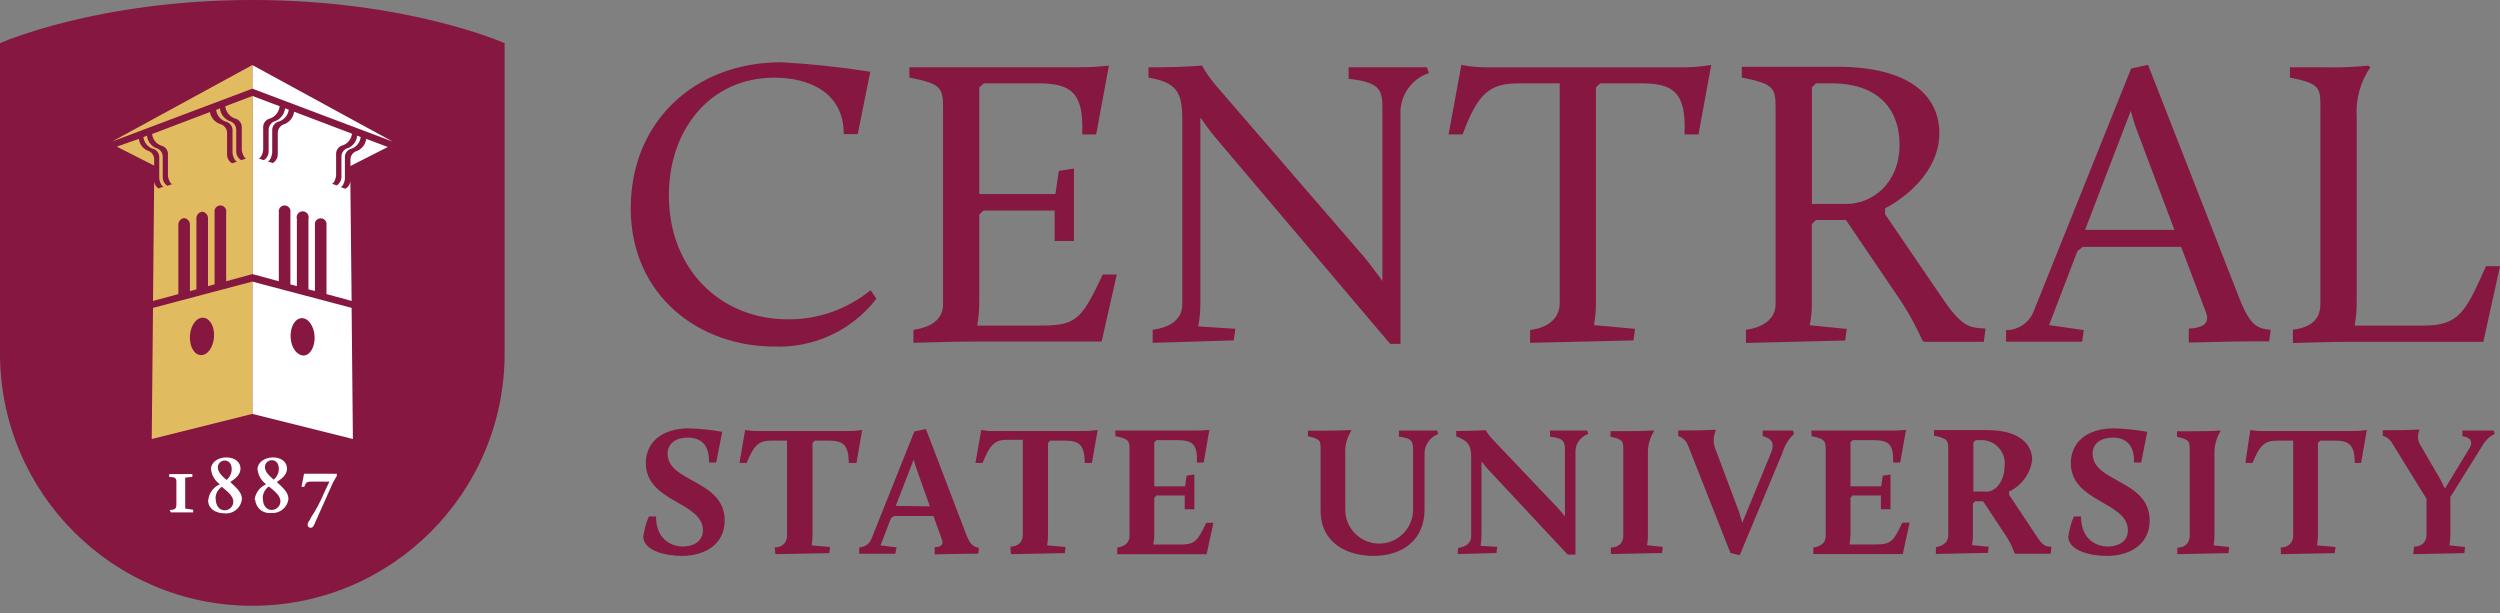
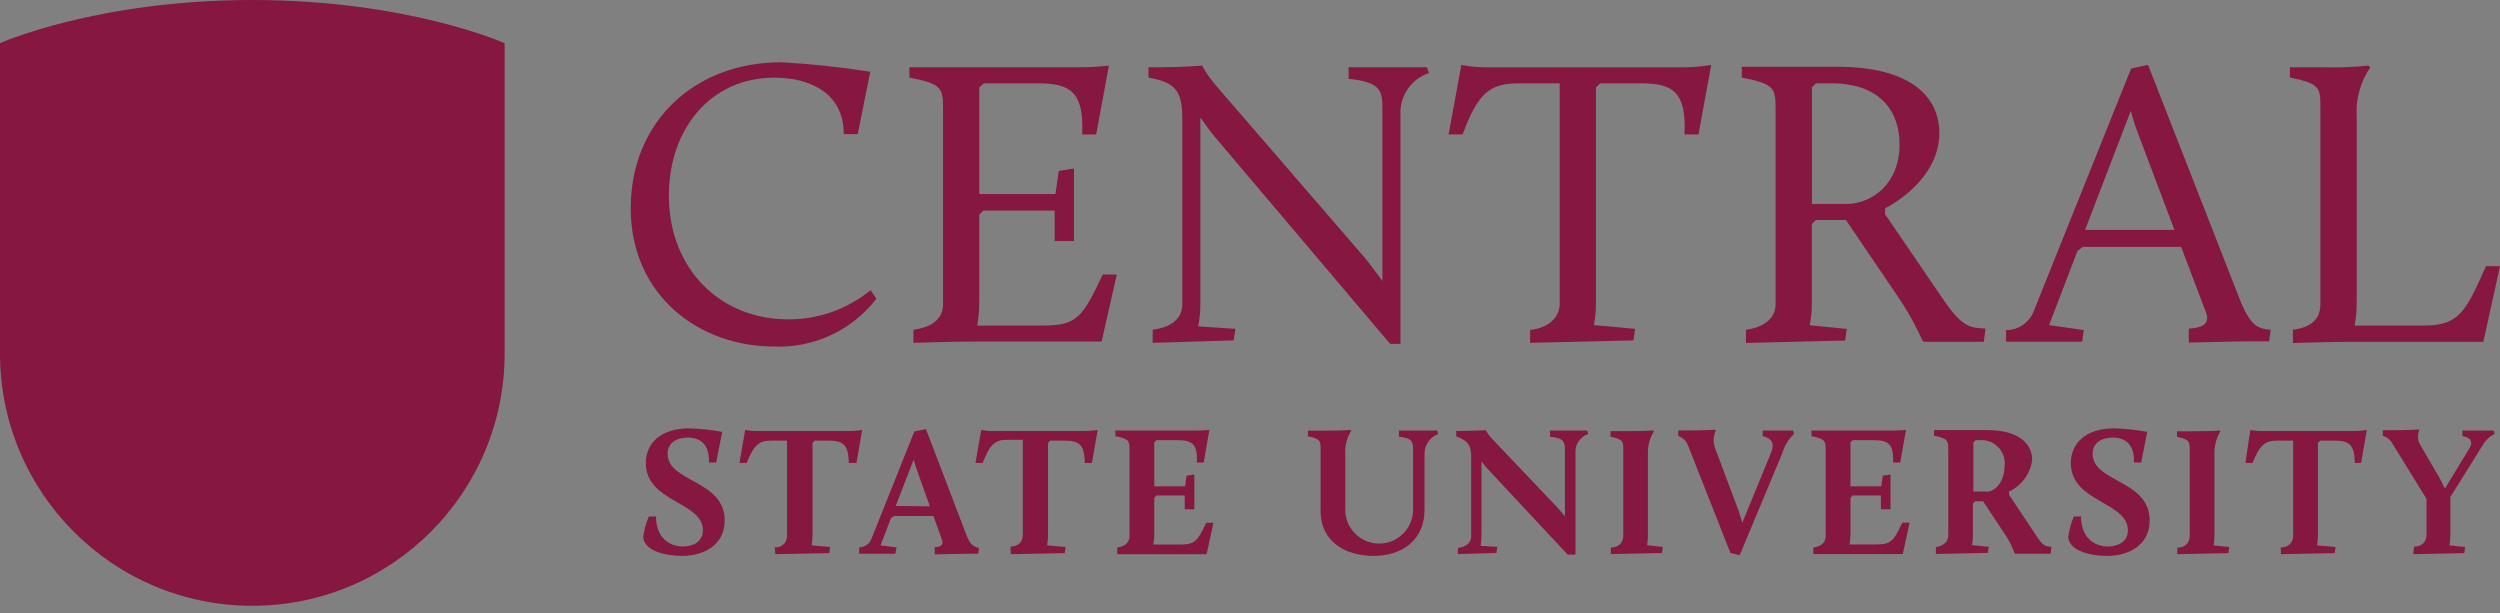
<svg xmlns="http://www.w3.org/2000/svg" width="216" height="53" viewBox="0 0 216 53">
  <rect x="0" y="0" width="216" height="53" fill="#808080" stroke="none" />
  <g fill="none">
    <path fill="#851740" d="M21.8,0 C35.24,0 43.6,3.73 43.6,3.73 L43.6,30.54 C43.6,42.58 33.84,52.34 21.8,52.34 C9.76,52.34 0,42.58 0,30.54 L0,3.73 C0,3.73 8.35,0 21.8,0" />
-     <path fill="#FFF" d="M26.83 44.83C26.65 45.1 26.58 45.17 26.58 45.33 26.574 45.401 26.599 45.472 26.649 45.524 26.699 45.575 26.768 45.603 26.84 45.6 27.07 45.6 27.12 45.38 27.29 45.01L28.74 41.76C28.84 41.54 29.1 41.13 29.1 41.13L29.1 40.93C28.954 40.941 28.806 40.941 28.66 40.93L26.27 40.93 26.05 42.06 26.29 42.06C26.45 41.62 26.54 41.61 27.01 41.61L28.01 41.61C28.16 41.62 28.31 41.62 28.46 41.61L27.99 42.61C27.67 43.377 27.274 44.111 26.81 44.8M22.89 40.35C22.89 40.192 22.954 40.04 23.066 39.929 23.179 39.818 23.332 39.757 23.49 39.76 23.82 39.76 24.09 40.01 24.09 40.51 24.088 40.87 23.927 41.21 23.65 41.44 23.24 41.09 22.89 40.76 22.89 40.35M22.7 43.03C22.704 42.63 22.901 42.257 23.23 42.03 23.72 42.43 24.23 42.82 24.23 43.32 24.219 43.736 23.876 44.066 23.46 44.06 23.05 44.06 22.71 43.7 22.71 43.06M22.05 43.18C22.072 43.518 22.233 43.832 22.494 44.048 22.755 44.264 23.094 44.362 23.43 44.32 24.177 44.39 24.841 43.846 24.92 43.1 24.92 42.51 24.39 42.1 23.92 41.65 24.41 41.32 24.8 40.99 24.8 40.47 24.8 39.95 24.33 39.52 23.59 39.52 22.85 39.52 22.25 39.97 22.25 40.52 22.292 41.049 22.567 41.533 23 41.84 22.448 42.072 22.066 42.585 22 43.18M18.82 40.38C18.82 40.222 18.884 40.07 18.996 39.959 19.109 39.848 19.262 39.787 19.42 39.79 19.75 39.79 20.02 40.04 20.02 40.54 20.014 40.901 19.849 41.241 19.57 41.47 19.17 41.12 18.82 40.79 18.82 40.38M18.62 43.06C18.624 42.658 18.826 42.284 19.16 42.06 19.65 42.46 20.16 42.85 20.16 43.35 20.157 43.549 20.076 43.739 19.933 43.877 19.791 44.016 19.599 44.093 19.4 44.09 18.98 44.09 18.64 43.73 18.64 43.09M17.98 43.21C17.98 44.01 18.71 44.35 19.37 44.35 19.74 44.395 20.112 44.287 20.401 44.051 20.69 43.815 20.87 43.472 20.9 43.1 20.9 42.51 20.36 42.1 19.9 41.65 20.39 41.32 20.78 40.99 20.78 40.47 20.78 39.95 20.31 39.52 19.56 39.52 18.81 39.52 18.23 39.97 18.23 40.52 18.278 41.053 18.56 41.536 19 41.84 18.448 42.072 18.066 42.585 18 43.18M14.76 44.27 16.69 44.27 16.69 44.04 16 43.94C16.01 43.82 16.01 43.7 16 43.58L16 41.27 16.62 41.2 16.62 40.96 14.62 40.96 14.62 41.21C15.11 41.21 15.24 41.3 15.24 41.62L15.24 43.62C15.24 43.94 15.1 44.06 14.66 44.06L14.76 44.27ZM30.38 26.6 21.8 24.33 21.8 35.76 30.49 37.93 30.38 26.6ZM26.25 30.72C25.67 30.72 25.16 30.06 25.11 29.17 25.06 28.28 25.47 27.53 26.04 27.49 26.61 27.45 27.13 28.15 27.18 29.04 27.23 29.93 26.82 30.68 26.25 30.72L26.25 30.72ZM21.8 5.62 33.92 12.23 21.8 7.66 21.8 5.62ZM31.64 12 33.51 12.7 30.28 14.34 30.28 13.82C30.265 13.447 30.517 13.116 30.88 13.03 31.297 12.844 31.585 12.453 31.64 12ZM30.27 15.65 30.38 26 28.21 25.41 28.21 19.47C28.251 19.268 28.165 19.06 27.994 18.946 27.822 18.831 27.598 18.831 27.426 18.946 27.255 19.06 27.169 19.268 27.21 19.47L27.21 25.14 26.65 25 26.65 18.92C26.711 18.708 26.631 18.48 26.451 18.353 26.271 18.225 26.029 18.225 25.849 18.353 25.669 18.48 25.589 18.708 25.65 18.92L25.65 24.72 25.09 24.57 25.09 18.36C25.131 18.158 25.045 17.95 24.874 17.836 24.702 17.721 24.478 17.721 24.306 17.836 24.135 17.95 24.049 18.158 24.09 18.36L24.09 24.3 21.81 23.68 21.81 8.29 24.16 9.18C24.113 9.653 23.803 10.059 23.36 10.23 22.974 10.305 22.707 10.659 22.74 11.05L22.74 12.9C22.74 13.2 22.54 13.69 22.34 13.69L22.79 13.84C23.046 13.685 23.205 13.409 23.21 13.11L23.21 11.26C23.196 10.871 23.46 10.526 23.84 10.44 24.276 10.245 24.576 9.834 24.63 9.36L24.95 9.48C24.887 9.935 24.58 10.319 24.15 10.48 23.759 10.555 23.487 10.913 23.52 11.31L23.52 13.15C23.52 13.45 23.32 13.94 23.13 13.94L23.57 14.09C23.829 13.936 23.991 13.661 24 13.36L24 11.53C23.98 11.142 24.242 10.797 24.62 10.71 25.051 10.52 25.351 10.118 25.41 9.65L30.41 11.55C30.364 12.002 30.065 12.389 29.64 12.55 29.27 12.625 29.012 12.963 29.04 13.34L29.04 15.12C29.04 15.41 28.85 15.87 28.67 15.87L29.09 16.02C29.335 15.87 29.489 15.607 29.5 15.32L29.5 13.57C29.481 13.196 29.734 12.862 30.1 12.78 30.526 12.59 30.817 12.185 30.86 11.72L31.16 11.84C31.118 12.294 30.818 12.683 30.39 12.84 30.021 12.915 29.767 13.255 29.8 13.63L29.8 15.41C29.8 15.7 29.6 16.16 29.42 16.16L29.84 16.31C30.084 16.18 30.245 15.935 30.27 15.66L30.27 15.65Z" />
-     <path fill="#E0BB60" d="M13.11,37.93 L21.8,35.76 L21.8,24.33 L13.22,26.6 L13.11,37.93 Z M16.41,29 C16.47,28.11 16.98,27.41 17.56,27.45 C18.14,27.49 18.56,28.24 18.49,29.13 C18.42,30.02 17.93,30.71 17.35,30.68 C16.77,30.65 16.36,29.93 16.41,29 Z M21.8,7.66 L9.68,12.23 L21.8,5.62 L21.8,7.66 Z M12.72,13 C13.083,13.086 13.335,13.417 13.32,13.79 L13.32,14.31 L10.09,12.67 L12,12 C12.05,12.436 12.322,12.815 12.72,13 L12.72,13 Z M13.72,16.27 L14.14,16.12 C13.95,16.12 13.76,15.66 13.76,15.37 L13.76,13.63 C13.792,13.252 13.533,12.91 13.16,12.84 C12.736,12.678 12.439,12.291 12.39,11.84 L12.7,11.72 C12.743,12.185 13.034,12.59 13.46,12.78 C13.823,12.866 14.075,13.197 14.06,13.57 L14.06,15.35 C14.067,15.638 14.222,15.902 14.47,16.05 L14.89,15.9 C14.71,15.9 14.51,15.44 14.51,15.15 L14.51,13.37 C14.543,12.995 14.289,12.655 13.92,12.58 C13.492,12.421 13.19,12.034 13.14,11.58 L18.14,9.68 C18.218,10.154 18.547,10.549 19,10.71 C19.378,10.797 19.64,11.142 19.62,11.53 L19.62,13.38 C19.629,13.681 19.791,13.956 20.05,14.11 L20.49,13.96 C20.3,13.96 20.09,13.47 20.09,13.17 L20.09,11.33 C20.128,10.935 19.86,10.575 19.47,10.5 C19.04,10.339 18.733,9.955 18.67,9.5 L19,9.36 C19.054,9.834 19.354,10.245 19.79,10.44 C20.168,10.527 20.43,10.872 20.41,11.26 L20.41,13.11 C20.419,13.411 20.581,13.686 20.84,13.84 L21.28,13.69 C21.09,13.69 20.89,13.2 20.89,12.9 L20.89,11.05 C20.923,10.659 20.656,10.305 20.27,10.23 C19.824,10.06 19.511,9.654 19.46,9.18 L21.82,8.29 L21.82,23.68 L19.54,24.3 L19.54,18.36 C19.581,18.158 19.495,17.95 19.324,17.836 C19.152,17.721 18.928,17.721 18.756,17.836 C18.585,17.95 18.499,18.158 18.54,18.36 L18.54,24.57 L17.97,24.72 L17.97,18.92 C18.005,18.608 17.782,18.327 17.47,18.29 C17.161,18.332 16.94,18.61 16.97,18.92 L16.97,25 L16.41,25.15 L16.41,19.47 C16.44,19.16 16.219,18.882 15.91,18.84 C15.598,18.877 15.375,19.158 15.41,19.47 L15.41,25.41 L13.22,26 L13.32,15.66 C13.345,15.93 13.498,16.171 13.73,16.31 L13.72,16.27 Z" />
    <path fill="#851740" d="M198.11,29.64 C198.11,29.64 201.31,29.53 203.11,29.53 L214.56,29.53 L216,23 L214.79,23 C213.01,27 212.44,28.13 209.38,28.13 L203.44,28.13 C203.561,27.47 203.621,26.801 203.62,26.13 L203.62,10.11 C203.517,8.585 203.933,7.069 204.8,5.81 L204.62,5.67 C203.291,5.805 201.955,5.852 200.62,5.81 L197.85,5.81 L197.85,6.7 C200.48,7.23 200.48,7.59 200.48,9.29 L200.48,26.29 C200.48,27.57 199.7,28.29 198.1,28.49 L198.11,29.64 Z M193.49,25.8 L185.59,5.6 L184.13,5.92 L175.7,26.92 C175.312,27.893 174.367,28.528 173.32,28.52 L173.32,29.52 L179.9,29.52 L180.04,28.52 L177.04,28.09 L179.49,21.69 L179.95,21.33 L188.45,21.33 L190.6,27 C191,28.07 190.11,28.35 189.11,28.39 L189.11,29.6 C189.11,29.6 193.2,29.49 194.52,29.49 L196.05,29.49 L196.19,28.49 C195.09,28.39 194.45,28.22 193.49,25.8 Z M180.15,19.86 L184.1,9.58 C184.295,10.316 184.532,11.041 184.81,11.75 L187.87,19.86 L180.15,19.86 Z M171.15,28.36 C170.23,28.29 169.52,28.22 167.99,26.01 L162.87,18.51 L162.87,18 C164.57,17.12 167.56,14.84 167.56,11.5 C167.56,8.4 165.14,5.77 158.74,5.77 L150.49,5.77 L150.49,6.7 C153.23,7.23 153.41,7.59 153.41,9.29 L153.41,26.29 C153.41,27.5 152.41,28.29 150.85,28.49 L150.85,29.63 L159.42,29.42 L159.56,28.42 L156.36,28.1 C156.482,27.504 156.542,26.898 156.54,26.29 L156.54,19.36 L156.89,19.01 L159.49,19.01 L163.9,25.51 C164.753,26.746 165.489,28.058 166.1,29.43 L166.25,29.53 L171.4,29.53 L171.55,28.39 L171.15,28.36 Z M159.55,17.62 L156.55,17.62 L156.55,7.55 L156.9,7.2 L158.22,7.2 C162.59,7.2 164.12,9.76 164.12,12.46 C164.14,15.91 161.69,17.62 159.55,17.62 Z M132.2,29.62 L141.13,29.41 L141.27,28.41 L137.72,28.09 C137.833,27.456 137.89,26.814 137.89,26.17 L137.89,7.55 L138.25,7.2 L141.77,7.2 C144.54,7.2 145.72,7.94 145.54,11.61 L146.75,11.61 L147.85,5.61 C147.004,5.752 146.148,5.823 145.29,5.82 L128.65,5.82 C127.848,5.83 127.048,5.76 126.26,5.61 L125.16,11.61 L126.37,11.61 C127.72,7.94 128.79,7.2 131.24,7.2 L134.76,7.2 L134.76,26.2 C134.76,27.48 133.76,28.33 132.2,28.51 L132.2,29.62 Z M99.59,29.62 L106.59,29.41 L106.74,28.41 L103.53,28.2 C103.649,27.567 103.709,26.924 103.71,26.28 L103.71,10.15 C104.07,10.68 104.57,11.36 104.99,11.86 L120.11,29.71 L121,29.71 L121,9.94 C120.907,8.314 121.915,6.826 123.46,6.31 L123.28,5.81 L116.52,5.81 L116.52,6.81 C119.4,7.1 119.44,7.92 119.44,9.48 L119.44,24.28 C119.05,23.71 118.44,22.96 118.02,22.39 L105.17,7.52 C104.67,6.949 104.227,6.329 103.85,5.67 C103.85,5.67 102.04,5.81 100.3,5.81 L99.23,5.81 L99.23,6.7 C101.58,7.13 102.15,7.84 102.15,10.29 L102.15,26.29 C102.15,27.57 101.15,28.29 99.59,28.49 L99.59,29.62 Z M78.92,29.62 C78.92,29.62 82.3,29.51 84.08,29.51 L95.18,29.51 L96.49,23.72 L95.28,23.72 C93.5,27.45 93.08,28.13 90.02,28.13 L84.43,28.13 C84.547,27.47 84.607,26.801 84.61,26.13 L84.61,18.54 L84.97,18.19 L91.12,18.19 L91.12,20.82 L92.79,20.82 L92.79,14.56 L91.48,14.77 L91.19,16.77 L84.61,16.77 L84.61,7.55 L85,7.2 L89.66,7.2 C92.5,7.2 93.66,7.94 93.5,11.61 L94.71,11.61 L95.81,5.67 C94.96,5.765 94.105,5.812 93.25,5.81 L78.57,5.81 L78.57,6.7 C81.3,7.23 81.48,7.59 81.48,9.29 L81.48,26.29 C81.48,27.57 80.48,28.29 78.92,28.49 L78.92,29.62 Z M54.49,17.94 C54.49,25.62 60.49,29.94 66.86,29.94 C70.309,30.085 73.613,28.545 75.72,25.81 L75.22,25.07 C73.206,26.722 70.675,27.614 68.07,27.59 C62.28,27.59 57.79,23.29 57.79,16.89 C57.79,11.12 61.42,6.71 66.9,6.71 C69.78,6.71 72.9,7.89 72.9,11.59 L74.11,11.59 L75.19,6.2 C72.643,5.794 70.076,5.52 67.5,5.38 C59.86,5.38 54.5,10.68 54.5,17.94 M208.5,47.88 L212.92,47.79 L212.98,47.26 L211.63,47.12 C211.683,46.836 211.71,46.549 211.71,46.26 L211.71,42.94 L214.54,38.41 C214.772,38.011 215.121,37.693 215.54,37.5 L215.46,37.2 L212.75,37.2 L212.75,37.68 C213.56,37.81 213.64,38.25 213.39,38.68 L211.24,42.22 C211.11,41.93 210.93,41.58 210.79,41.32 L209.04,38.32 C208.869,37.956 208.869,37.534 209.04,37.17 L208.98,37.11 C208.98,37.11 208.13,37.17 206.72,37.17 L205.87,37.17 L205.87,37.65 C206.235,37.761 206.541,38.013 206.72,38.35 L209.65,43.1 L209.65,46.23 C209.65,46.8 209.25,47.23 208.58,47.23 L208.5,47.88 Z M197.07,47.88 L201.72,47.79 L201.79,47.26 L200.19,47.12 C200.243,46.836 200.27,46.549 200.27,46.26 L200.27,38.26 L200.47,38.07 L201.72,38.07 C202.92,38.07 203.45,38.39 203.45,40 L204,40 L204.49,37.15 C204.113,37.211 203.732,37.241 203.35,37.24 L195.5,37.24 C195.141,37.244 194.783,37.214 194.43,37.15 L194,40 L194.62,40 C195.26,38.39 195.74,38.07 196.76,38.07 L198.13,38.07 L198.13,46.3 C198.13,46.87 197.73,47.3 197.06,47.3 L197.07,47.88 Z M188.12,47.88 L192.54,47.79 L192.6,47.26 L191.25,47.12 C191.303,46.836 191.33,46.549 191.33,46.26 L191.33,39.26 C191.299,38.556 191.48,37.859 191.85,37.26 L191.78,37.2 C191.78,37.2 191.25,37.26 189.26,37.26 L188.09,37.26 L188.09,37.74 C189.19,37.98 189.19,38.14 189.19,38.9 L189.19,46.32 C189.19,46.89 188.79,47.32 188.12,47.32 L188.12,47.88 Z M178.7,46.4 C178.75,47.58 180.6,48.03 182.03,48.03 C184.03,48.03 185.73,47.03 185.73,44.97 C185.73,41.43 180.8,41.71 180.8,39.19 C180.8,38.35 181.47,37.81 182.54,37.81 C183.95,37.81 184.41,38.75 184.38,39.96 L185,39.96 L185.52,37.31 C184.578,37.142 183.626,37.041 182.67,37.01 C180.18,37.01 178.92,38.32 178.92,40.01 C178.92,43.41 183.85,43.33 183.85,45.82 C183.85,46.82 182.97,47.22 182.11,47.22 C181.25,47.22 179.8,46.71 179.8,44.62 L179.18,44.62 C178.939,45.185 178.777,45.781 178.7,46.39 M177.11,47.22 C176.82,47.22 176.52,47.22 175.89,46.22 L173.58,42.74 L173.58,42.47 C174.671,41.958 175.425,40.925 175.58,39.73 C175.58,38.4 174.5,37.16 171.69,37.16 L167.1,37.16 L167.1,37.64 C168.25,37.88 168.33,38.04 168.33,38.8 L168.33,46.27 C168.33,46.81 167.91,47.17 167.26,47.27 L167.26,47.86 L171.76,47.77 L171.82,47.24 L170.38,47.1 C170.434,46.833 170.461,46.562 170.46,46.29 L170.46,43.5 L170.66,43.31 L171.34,43.31 L173.14,46.03 C173.522,46.566 173.828,47.151 174.05,47.77 L174.12,47.84 L177.18,47.84 L177.24,47.25 L177.11,47.22 Z M171.67,42.47 L170.5,42.47 L170.5,38.22 L170.7,38.03 L171.09,38.03 C171.682,37.993 172.259,38.221 172.666,38.652 C173.074,39.082 173.269,39.671 173.2,40.26 C173.16,41.75 172.33,42.48 171.63,42.48 L171.67,42.47 Z M156.67,47.87 C156.67,47.87 158.33,47.87 159.4,47.87 L164.4,47.87 L164.99,45.16 L164.36,45.16 C163.57,46.83 163.36,47.04 162,47.04 L159.8,47.04 C159.852,46.743 159.878,46.442 159.88,46.14 L159.88,43 L160.07,42.81 L162.51,42.81 L162.51,44 L163.34,44 L163.34,41 L162.67,41.1 L162.54,42.02 L159.88,42.02 L159.88,38.22 L160.07,38.03 L161.84,38.03 C163.11,38.03 163.64,38.32 163.56,39.96 L164.18,39.96 L164.68,37.14 C164.68,37.14 164.1,37.2 163.45,37.2 L156.51,37.2 L156.51,37.68 C157.66,37.92 157.74,38.08 157.74,38.84 L157.74,46.31 C157.74,46.88 157.34,47.21 156.67,47.31 L156.67,47.87 Z M149.51,47.78 L150.31,47.97 L154,39.13 C154.177,38.505 154.523,37.941 155,37.5 L154.92,37.2 L152.3,37.2 L152.3,37.68 C153.18,37.92 153.3,38.36 153.04,39.07 L150.53,45.17 C150.45,44.89 150.34,44.47 150.23,44.17 L148.16,38.66 C148.002,38.176 148.034,37.651 148.25,37.19 L148.19,37.13 C148.19,37.13 147.1,37.19 145.86,37.19 L145,37.19 L145,37.67 C145.411,37.812 145.732,38.137 145.87,38.55 L149.51,47.78 Z M139.18,47.87 L143.6,47.78 L143.66,47.25 L142.31,47.11 C142.357,46.826 142.38,46.538 142.38,46.25 L142.38,39.25 C142.349,38.545 142.534,37.847 142.91,37.25 L142.83,37.19 C142.83,37.19 142.31,37.25 140.31,37.25 L139.15,37.25 L139.15,37.73 C140.25,37.97 140.25,38.13 140.25,38.89 L140.25,46.31 C140.25,46.88 139.85,47.31 139.18,47.31 L139.18,47.87 Z M125.95,47.87 L129.29,47.78 L129.36,47.25 L127.92,47.16 C127.973,46.876 127.999,46.588 128,46.3 L128,39.86 C128.203,40.137 128.423,40.401 128.66,40.65 L135.45,47.92 L136.12,47.92 L136.12,39.11 C136.08,38.386 136.531,37.725 137.22,37.5 L137.14,37.2 L133.92,37.2 L133.92,37.73 C135.19,37.85 135.21,38.24 135.21,38.94 L135.21,44.62 C135.02,44.38 134.76,44.07 134.56,43.85 L129,38 C128.752,37.754 128.54,37.475 128.37,37.17 C128.37,37.17 127.07,37.23 126.28,37.23 L125.82,37.23 L125.82,37.71 C126.82,38.06 127.11,38.46 127.11,39.48 L127.11,46.34 C127.11,46.91 126.68,47.24 125.97,47.34 L125.95,47.87 Z M114.1,44.11 C114.1,47.01 116.51,48.03 118.66,48.03 C121.13,48.03 123.08,46.69 123.08,44.03 L123.08,39.21 C123.074,38.449 123.546,37.765 124.26,37.5 L124.18,37.2 L120.87,37.2 L120.87,37.73 C122.07,37.85 122.09,38.22 122.09,38.92 L122.09,44.09 C122.06,45.708 120.723,46.995 119.105,46.965 C117.487,46.935 116.2,45.598 116.23,43.98 L116.23,39.21 C116.186,38.504 116.372,37.802 116.76,37.21 L116.68,37.15 C116.68,37.15 116.17,37.21 114.16,37.21 L113,37.21 L113,37.69 C114.1,37.93 114.1,38.09 114.1,38.85 L114.1,44.11 Z M96.53,47.88 C96.53,47.88 98.18,47.88 99.25,47.88 L104.25,47.88 L104.84,45.17 L104.22,45.17 C103.42,46.84 103.22,47.05 101.86,47.05 L99.65,47.05 C99.702,46.753 99.728,46.452 99.73,46.15 L99.73,43 L99.92,42.81 L102.36,42.81 L102.36,44 L103.19,44 L103.19,41 L102.52,41.1 L102.39,42.02 L99.73,42.02 L99.73,38.22 L99.92,38.03 L101.69,38.03 C102.97,38.03 103.49,38.32 103.41,39.96 L104,39.96 L104.49,37.14 C104.49,37.14 103.92,37.2 103.26,37.2 L96.37,37.2 L96.37,37.68 C97.52,37.92 97.59,38.08 97.59,38.84 L97.59,46.31 C97.59,46.88 97.2,47.21 96.53,47.31 L96.53,47.88 Z M87.34,47.88 L92,47.79 L92.06,47.26 L90.47,47.12 C90.523,46.836 90.55,46.549 90.55,46.26 L90.55,38.26 L90.74,38.07 L92,38.07 C93.19,38.07 93.72,38.39 93.72,40 L94.34,40 L94.84,37.15 C94.46,37.211 94.075,37.241 93.69,37.24 L85.84,37.24 C85.485,37.245 85.13,37.214 84.78,37.15 L84.28,40 L84.9,40 C85.54,38.35 86,38 87,38 L88.37,38 L88.37,46.23 C88.37,46.8 87.97,47.23 87.3,47.23 L87.34,47.88 Z M83.47,46.15 L80,37.07 L79,37.28 L75.3,46.54 C75.133,46.983 74.713,47.28 74.24,47.29 L74.24,47.84 L77.36,47.84 L77.46,47.29 L76.08,47.12 L76.98,44.77 L77.25,44.58 L80.65,44.58 L81.39,46.64 C81.57,47.12 81.19,47.26 80.76,47.28 L80.76,47.9 C80.76,47.9 83.12,47.84 83.87,47.84 L84.52,47.84 L84.58,47.33 C84,47.25 83.74,46.86 83.47,46.15 Z M77.39,43.71 L78.94,39.71 C79.03,40.03 79.21,40.61 79.34,40.94 L80.34,43.75 L77.39,43.71 Z M67,47.88 L71.65,47.79 L71.72,47.26 L70.12,47.12 C70.173,46.836 70.2,46.549 70.2,46.26 L70.2,38.26 L70.39,38.07 L71.6,38.07 C72.8,38.07 73.33,38.39 73.33,40 L74,40 L74.49,37.15 C74.11,37.211 73.725,37.241 73.34,37.24 L65.45,37.24 C65.091,37.244 64.733,37.214 64.38,37.15 L63.89,40 L64.51,40 C65.15,38.39 65.62,38.07 66.65,38.07 L68,38.07 L68,46.3 C68,46.87 67.6,47.3 66.93,47.3 L67,47.88 Z M55.58,46.4 C55.63,47.58 57.48,48.03 58.91,48.03 C60.91,48.03 62.61,47.03 62.61,44.97 C62.61,41.43 57.68,41.71 57.68,39.19 C57.68,38.35 58.35,37.81 59.42,37.81 C60.83,37.81 61.29,38.75 61.26,39.96 L61.88,39.96 L62.4,37.31 C61.458,37.142 60.506,37.041 59.55,37.01 C57.06,37.01 55.8,38.32 55.8,40.01 C55.8,43.41 60.73,43.33 60.73,45.82 C60.73,46.82 59.85,47.22 58.99,47.22 C58.13,47.22 56.68,46.71 56.68,44.62 L56.06,44.62 C55.819,45.185 55.657,45.781 55.58,46.39" />
  </g>
</svg>